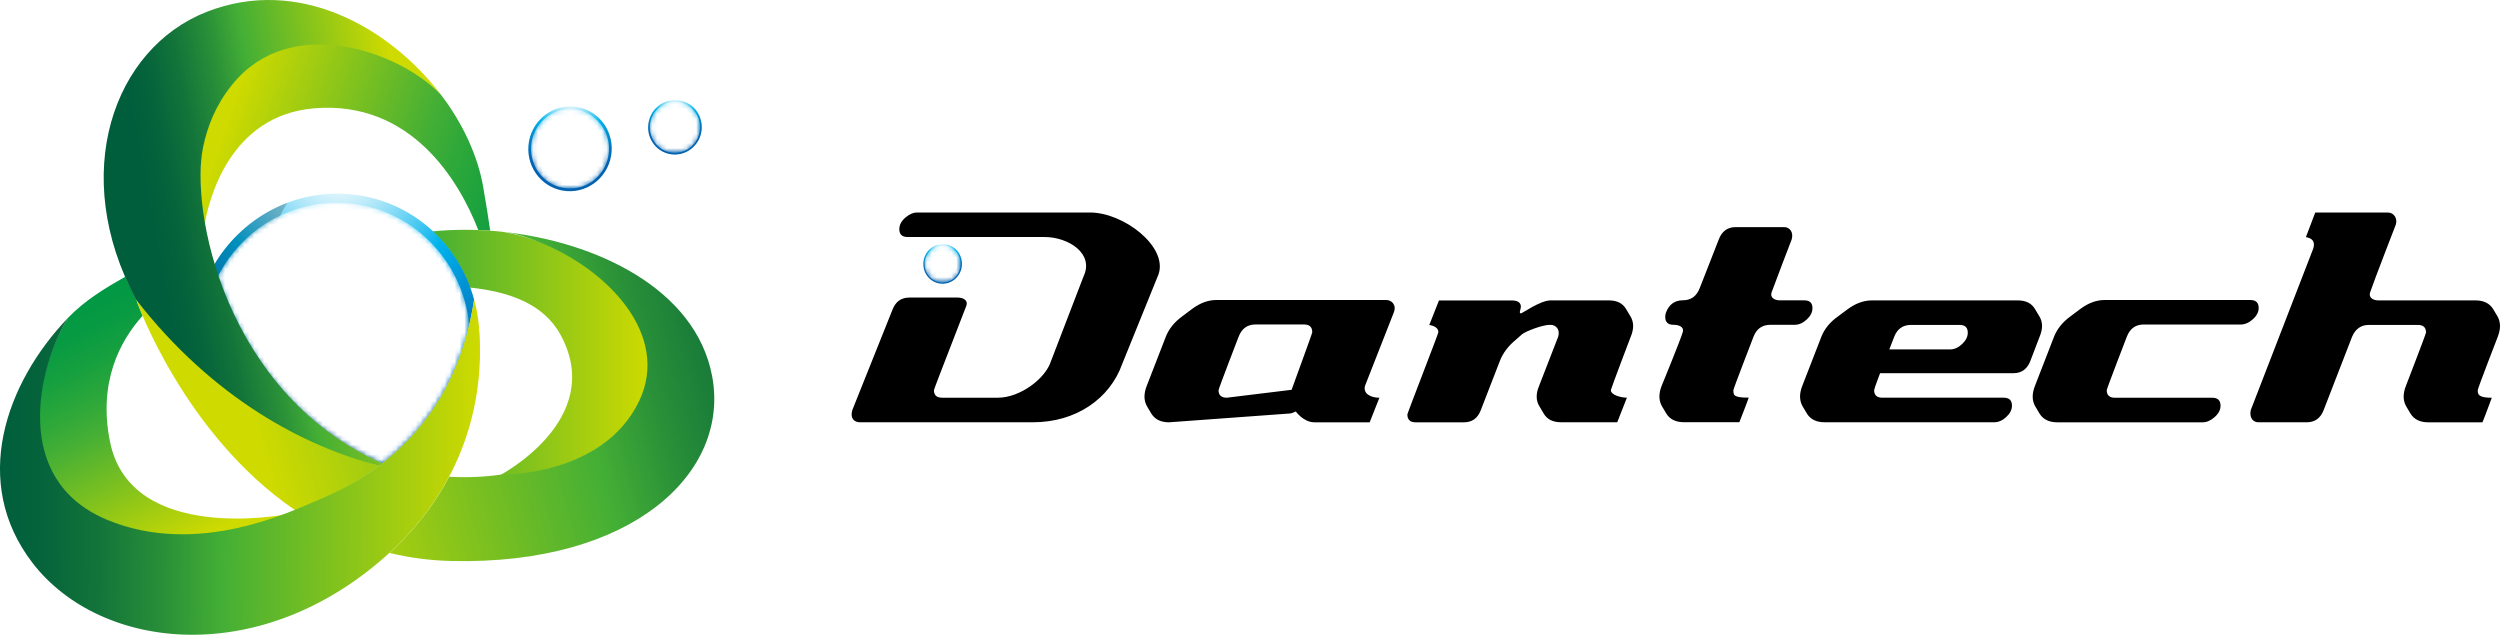
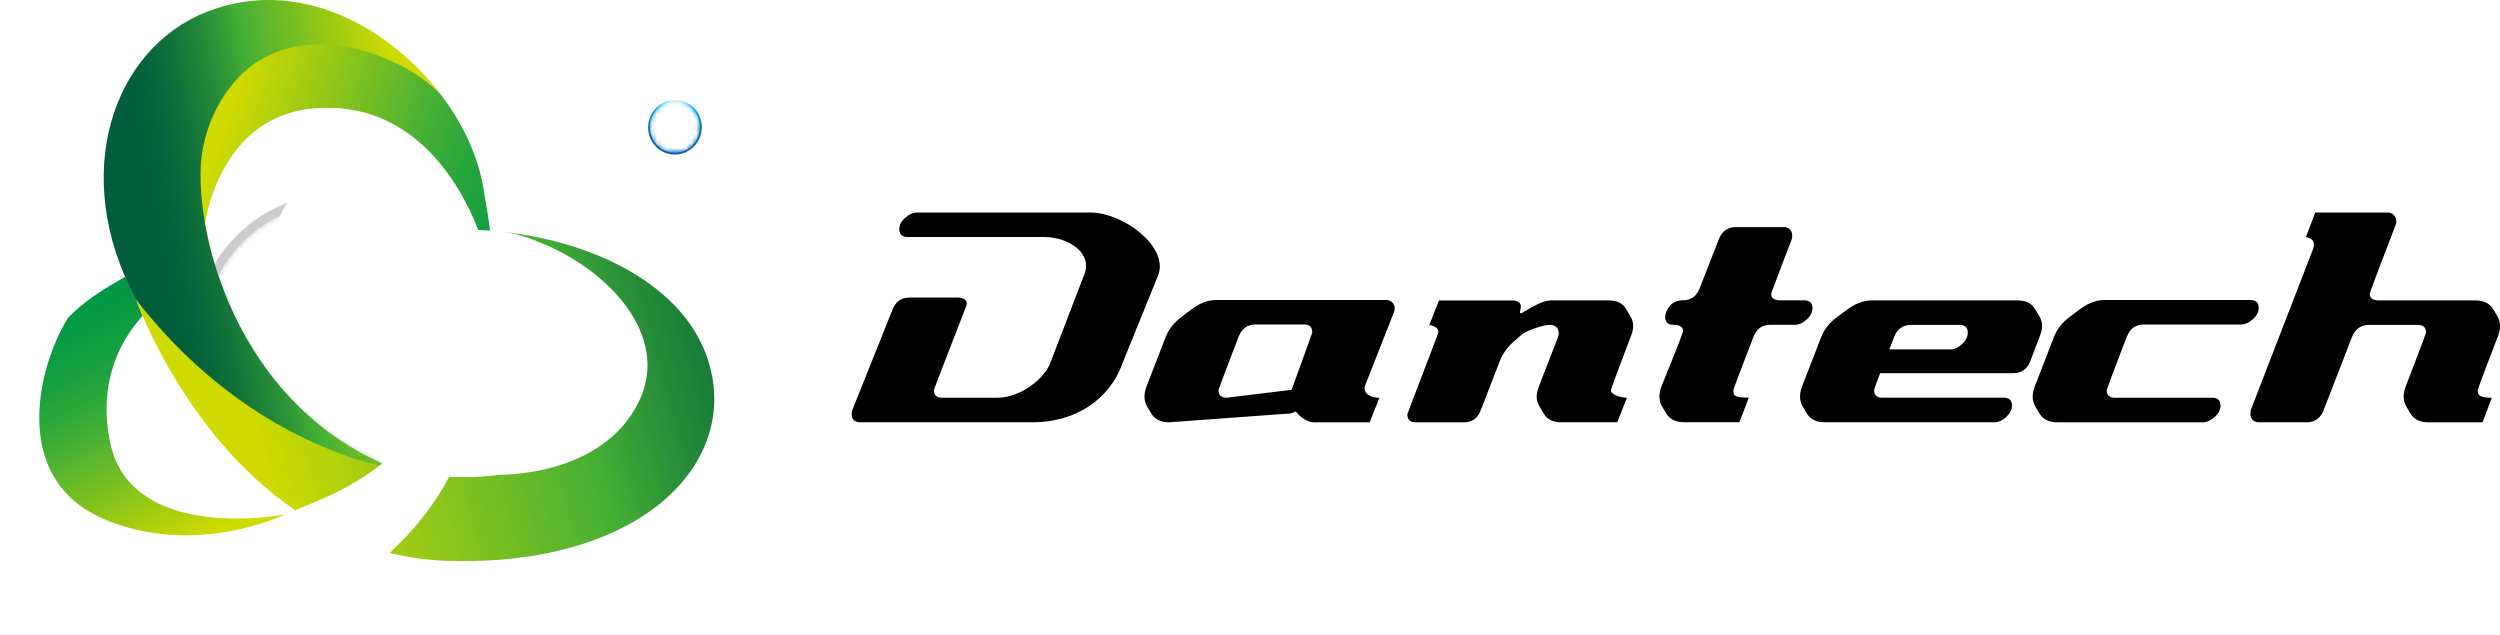
<svg xmlns="http://www.w3.org/2000/svg" viewBox="0 0 512 130">
  <style type="text/css">
	.st0{fill:url(#SVGID_1_);}
	.st1{fill:url(#SVGID_00000002344352378347103190000005243265243751037880_);}
	.st2{fill:url(#SVGID_00000114783166285422111510000014157025198023966625_);}
	.st3{fill:url(#SVGID_00000161624482641932209220000005909505065455267257_);}
	.st4{fill:url(#SVGID_00000094581057872695323500000010810039579422701969_);}
	.st5{opacity:0.2;}
	.st6{filter:url(#Adobe_OpacityMaskFilter);}
	.st7{fill:url(#SVGID_00000074432418572488372670000004090550612178448309_);}
	.st8{mask:url(#SVGID_00000137094919420812359590000012644634694215018414_);fill:#FFFFFF;}
	.st9{fill:url(#SVGID_00000116225469436349412540000017017222561764043432_);}
	.st10{fill:url(#SVGID_00000158713952861755136080000006074441014925827719_);}
	.st11{fill:url(#SVGID_00000043453836233773474190000011916910768258671793_);}
	.st12{filter:url(#Adobe_OpacityMaskFilter_00000023264986888542599120000009606055739225109648_);}
	.st13{fill:url(#SVGID_00000021807286509587074840000012434995884759408010_);}
	.st14{mask:url(#SVGID_00000032612732738041191900000007510522525028639884_);fill:#FFFFFF;}
	.st15{fill:url(#SVGID_00000164504847041212174810000017082148867918810772_);}
	.st16{filter:url(#Adobe_OpacityMaskFilter_00000129189515073084543520000010815935061619063938_);}
	.st17{fill:url(#SVGID_00000157992108849124705670000000853834698906985139_);}
	.st18{mask:url(#SVGID_00000046313264470294759700000003811424443894856378_);fill:#FFFFFF;}
	.st19{fill:url(#SVGID_00000011720696449150809180000011281929901160348041_);}
	.st20{fill:url(#SVGID_00000008106579823342603640000010369026542924045476_);}
	.st21{filter:url(#Adobe_OpacityMaskFilter_00000096061500005768558040000014477513612928566912_);}
	.st22{fill:url(#SVGID_00000048488780687465501190000005696381946202181795_);}
	.st23{mask:url(#SVGID_00000023250030985645840390000012568008314640008120_);fill:#FFFFFF;}
</style>
  <g>
    <linearGradient id="SVGID_1_" gradientUnits="userSpaceOnUse" x1="1691.863" y1="24.345" x2="1621.978" y2="48.208" gradientTransform="matrix(-1 0 0 1 1738.693 0)">
      <stop offset="0" style="stop-color:#CEDA00" />
      <stop offset="0.532" style="stop-color:#44AF35" />
      <stop offset="0.617" style="stop-color:#31A939" />
      <stop offset="0.767" style="stop-color:#16A03F" />
      <stop offset="0.899" style="stop-color:#069A43" />
      <stop offset="1" style="stop-color:#009844" />
    </linearGradient>
    <path class="st0" d="M98.95,38.24c-1.06-6.12-4.06-12.89-8.75-18.98c-8.5-9-30.83-16.87-42.77-2c-3.43,4.27-5.01,8.51-5.88,12.57   c-0.8,3.71-0.82,9.73,0.32,16.4c0.78-5,5.03-22.69,22.62-24.06c19.6-1.53,29.42,14.58,33.46,24.93c0.81,0.03,1.62,0.08,2.44,0.13   C100.05,44.85,99.59,41.89,98.95,38.24z" />
    <linearGradient id="SVGID_00000091695222640011411790000012633493049357494446_" gradientUnits="userSpaceOnUse" x1="1667.336" y1="108.882" x2="1694.198" y2="62.587" gradientTransform="matrix(-1.136 7.522014e-03 -7.522014e-03 1 1935.326 -10.886)">
      <stop offset="0" style="stop-color:#CEDA00" />
      <stop offset="0.532" style="stop-color:#44AF35" />
      <stop offset="0.617" style="stop-color:#31A939" />
      <stop offset="0.767" style="stop-color:#16A03F" />
      <stop offset="0.899" style="stop-color:#069A43" />
      <stop offset="1" style="stop-color:#009844" />
    </linearGradient>
    <path style="fill:url(#SVGID_00000091695222640011411790000012633493049357494446_);" d="M25.64,56.68   c-4.04,2.29-8.28,4.83-11.73,8.43c-6.36,10.35-11.71,33.04,7.37,41.19c18.73,8.01,37.07-0.93,37.07-0.93s-31.46,6.09-35.79-14.76   c-2.54-12.23,2-20.82,6.65-25.94c-0.87-2.06-1.29-3.28-1.29-3.28C28.03,61.53,26.32,58.25,25.64,56.68z" />
    <linearGradient id="SVGID_00000129175482493758041220000006120592637332201888_" gradientUnits="userSpaceOnUse" x1="1605.917" y1="72.227" x2="1690.882" y2="72.227" gradientTransform="matrix(-1 0 0 1 1738.693 0)">
      <stop offset="0" style="stop-color:#CEDA00" />
      <stop offset="0.532" style="stop-color:#44AF35" />
      <stop offset="0.617" style="stop-color:#31A939" />
      <stop offset="0.767" style="stop-color:#16A03F" />
      <stop offset="0.899" style="stop-color:#069A43" />
      <stop offset="1" style="stop-color:#009844" />
    </linearGradient>
-     <path style="fill:url(#SVGID_00000129175482493758041220000006120592637332201888_);" d="M102.8,47.46   c-4.87-0.51-9.78-0.53-14.2-0.07c3.37,3.14,6,7.08,7.61,11.5c7.69,0.79,15.03,3.15,18.6,9.7c9.47,17.38-12.54,28.81-12.54,28.81   s21.25,0.31,28.73-15.13C138.74,66.24,119.82,50.24,102.8,47.46z" />
    <linearGradient id="SVGID_00000018953034091575696180000002280964636236648079_" gradientUnits="userSpaceOnUse" x1="1683.981" y1="94.931" x2="1565.546" y2="62.43" gradientTransform="matrix(-1 0 0 1 1738.693 0)">
      <stop offset="0" style="stop-color:#CEDA00" />
      <stop offset="0.532" style="stop-color:#44AF35" />
      <stop offset="0.657" style="stop-color:#298F38" />
      <stop offset="0.791" style="stop-color:#13743A" />
      <stop offset="0.909" style="stop-color:#05643B" />
      <stop offset="1" style="stop-color:#005E3C" />
    </linearGradient>
    <path style="fill:url(#SVGID_00000018953034091575696180000002280964636236648079_);" d="M145.85,77.06   c-3.35-17.92-23.8-27.59-43.05-29.6c2.16,0.23,4.71,0.93,7.37,2.04c14.12,5.43,27.29,19.08,20.68,32.73   c-7.48,15.44-28.39,14.98-28.39,14.98c-2.99,0.45-6.52,0.63-10.46,0.43c-2.71,5.11-6.49,10.26-11.72,15.13   c-0.17,0.16-0.34,0.31-0.51,0.47c3.94,0.96,8.14,1.54,12.59,1.65C129.69,115.79,149.53,96.72,145.85,77.06z" />
    <radialGradient id="SVGID_00000088815883650878459520000003728579554869294466_" cx="1704.055" cy="16.83" r="26.326" gradientTransform="matrix(-2.005 0 0 1.994 3485.984 0)" gradientUnits="userSpaceOnUse">
      <stop offset="0" style="stop-color:#FFFFFF" />
      <stop offset="0.042" style="stop-color:#F5FCFE" />
      <stop offset="0.114" style="stop-color:#DBF4FC" />
      <stop offset="0.206" style="stop-color:#B0E7F9" />
      <stop offset="0.315" style="stop-color:#74D6F5" />
      <stop offset="0.437" style="stop-color:#29BFEF" />
      <stop offset="0.499" style="stop-color:#00B3EC" />
      <stop offset="0.631" style="stop-color:#009ADA" />
      <stop offset="0.874" style="stop-color:#0072BC" />
      <stop offset="1" style="stop-color:#0062B0" />
    </radialGradient>
-     <path style="fill:url(#SVGID_00000088815883650878459520000003728579554869294466_);" d="M78.27,94.9   c8.29-6.43,16.33-16.79,18.83-33.53c-3.16-11.78-13.34-20.77-26-21.64c-11.39-0.8-21.74,5.16-27.24,14.5   C48.29,69.23,58.54,86.25,78.27,94.9z" />
    <path class="st5" d="M78.13,94.84c-2.08-1.61-16.41-13.12-21.31-27.73c-4.84-14.43,0.84-23.83,2.05-25.6   c-6.28,2.38-11.59,6.88-15.02,12.71C48.28,69.2,58.49,86.17,78.13,94.84z" />
    <defs>
      <filter id="Adobe_OpacityMaskFilter" filterUnits="userSpaceOnUse" x="44.6" y="41.54" width="51.5" height="53.36">
        <feColorMatrix type="matrix" values="1 0 0 0 0  0 1 0 0 0  0 0 1 0 0  0 0 0 1 0" />
      </filter>
    </defs>
    <mask maskUnits="userSpaceOnUse" x="44.6" y="41.54" width="51.5" height="53.36" id="SVGID_00000115498149100857171510000016948011634277452709_">
      <g class="st6">
        <linearGradient id="SVGID_00000021834752400319082450000017744845822284898710_" gradientUnits="userSpaceOnUse" x1="70.353" y1="38.616" x2="70.353" y2="62.957">
          <stop offset="0" style="stop-color:#FFFFFF" />
          <stop offset="1" style="stop-color:#000000" />
        </linearGradient>
        <path style="fill:url(#SVGID_00000021834752400319082450000017744845822284898710_);" d="M78.27,94.9     c7.4-5.74,14.6-14.6,17.83-28.33C94.83,53.3,84.29,42.51,70.79,41.6c-11.22-0.77-21.33,5.46-26.18,15.02     C49.4,71.01,59.58,86.71,78.27,94.9z" />
      </g>
    </mask>
    <path style="mask:url(#SVGID_00000115498149100857171510000016948011634277452709_);fill:#FFFFFF;" d="M78.27,94.9   c7.4-5.74,14.6-14.6,17.83-28.33C94.83,53.3,84.29,42.51,70.79,41.6c-11.22-0.77-21.33,5.46-26.18,15.02   C49.4,71.01,59.58,86.71,78.27,94.9z" />
    <linearGradient id="SVGID_00000085971133441674225270000004480503690403237533_" gradientUnits="userSpaceOnUse" x1="1687.785" y1="81.113" x2="1568.704" y2="48.435" gradientTransform="matrix(-1 0 0 1 1738.693 0)">
      <stop offset="0" style="stop-color:#CEDA00" />
      <stop offset="0.532" style="stop-color:#44AF35" />
      <stop offset="0.657" style="stop-color:#298F38" />
      <stop offset="0.791" style="stop-color:#13743A" />
      <stop offset="0.909" style="stop-color:#05643B" />
      <stop offset="1" style="stop-color:#005E3C" />
    </linearGradient>
    <path style="fill:url(#SVGID_00000085971133441674225270000004480503690403237533_);" d="M77.69,95.38   c-15.4-4.23-33.68-13.94-49.79-33.96c0,0,9.67,27.52,32.57,43.08c2.17-0.87,3.85-1.64,4.9-2.07C69,100.93,73.31,98.69,77.69,95.38z   " />
    <linearGradient id="SVGID_00000098934260737425147400000014589864099691662780_" gradientUnits="userSpaceOnUse" x1="1652.772" y1="43.646" x2="1705.969" y2="53.833" gradientTransform="matrix(-1 0 0 1 1738.693 0)">
      <stop offset="0" style="stop-color:#CEDA00" />
      <stop offset="0.532" style="stop-color:#44AF35" />
      <stop offset="0.657" style="stop-color:#298F38" />
      <stop offset="0.791" style="stop-color:#13743A" />
      <stop offset="0.909" style="stop-color:#05643B" />
      <stop offset="1" style="stop-color:#005E3C" />
    </linearGradient>
    <path style="fill:url(#SVGID_00000098934260737425147400000014589864099691662780_);" d="M41.62,30.01   c0.87-4.07,2.47-8.38,5.91-12.65c11.95-14.87,34.23-6.78,42.68,1.9C79.62,5.51,61.11-4.92,42.35,2.42   c-19.14,7.49-28.31,33.21-14.45,59c15.64,20.04,34.14,29.94,49.78,33.99c0.21-0.16,0.42-0.32,0.64-0.49   C45.99,80.48,38.85,42.91,41.62,30.01z" />
    <radialGradient id="SVGID_00000072252489712052715540000017557611436020664450_" cx="1680.379" cy="10.035" r="7.7" gradientTransform="matrix(-2.005 0 0 1.994 3485.984 0)" gradientUnits="userSpaceOnUse">
      <stop offset="0" style="stop-color:#FFFFFF" />
      <stop offset="0.042" style="stop-color:#F5FCFE" />
      <stop offset="0.114" style="stop-color:#DBF4FC" />
      <stop offset="0.206" style="stop-color:#B0E7F9" />
      <stop offset="0.315" style="stop-color:#74D6F5" />
      <stop offset="0.437" style="stop-color:#29BFEF" />
      <stop offset="0.499" style="stop-color:#00B3EC" />
      <stop offset="0.631" style="stop-color:#009ADA" />
      <stop offset="0.874" style="stop-color:#0072BC" />
      <stop offset="1" style="stop-color:#0062B0" />
    </radialGradient>
-     <path style="fill:url(#SVGID_00000072252489712052715540000017557611436020664450_);" d="M117.38,21.81   c4.7,0.32,8.23,4.47,7.88,9.26c-0.35,4.79-4.45,8.4-9.16,8.07c-4.7-0.33-8.23-4.47-7.88-9.26   C108.58,25.1,112.68,21.48,117.38,21.81z" />
    <defs>
      <filter id="Adobe_OpacityMaskFilter_00000115494729079532783000000014593399813175313851_" filterUnits="userSpaceOnUse" x="108.74" y="22.34" width="15.99" height="16.27">
        <feColorMatrix type="matrix" values="1 0 0 0 0  0 1 0 0 0  0 0 1 0 0  0 0 0 1 0" />
      </filter>
    </defs>
    <mask maskUnits="userSpaceOnUse" x="108.74" y="22.34" width="15.99" height="16.27" id="SVGID_00000155143002733244211750000004071277557241747094_">
      <g style="filter:url(#Adobe_OpacityMaskFilter_00000115494729079532783000000014593399813175313851_);">
        <linearGradient id="SVGID_00000127750252884081259750000004965144342988307632_" gradientUnits="userSpaceOnUse" x1="1621.952" y1="22.169" x2="1621.952" y2="26.896" gradientTransform="matrix(-1 0 0 1 1738.693 0)">
          <stop offset="0" style="stop-color:#FFFFFF" />
          <stop offset="1" style="stop-color:#000000" />
        </linearGradient>
        <path style="fill:url(#SVGID_00000127750252884081259750000004965144342988307632_);" d="M124.72,31.02     c-0.31,4.49-4.13,7.87-8.53,7.57c-4.4-0.31-7.73-4.18-7.42-8.67c0.31-4.48,4.12-7.87,8.53-7.57     C121.7,22.66,125.02,26.54,124.72,31.02z" />
      </g>
    </mask>
    <path style="mask:url(#SVGID_00000155143002733244211750000004071277557241747094_);fill:#FFFFFF;" d="M124.72,31.02   c-0.31,4.49-4.13,7.87-8.53,7.57c-4.4-0.31-7.73-4.18-7.42-8.67c0.31-4.48,4.12-7.87,8.53-7.57   C121.7,22.66,125.02,26.54,124.72,31.02z" />
    <radialGradient id="SVGID_00000098918217445376361940000012937588940320992164_" cx="1669.689" cy="9.695" r="4.954" gradientTransform="matrix(-2.005 0 0 1.994 3485.984 0)" gradientUnits="userSpaceOnUse">
      <stop offset="0" style="stop-color:#FFFFFF" />
      <stop offset="0.042" style="stop-color:#F5FCFE" />
      <stop offset="0.114" style="stop-color:#DBF4FC" />
      <stop offset="0.206" style="stop-color:#B0E7F9" />
      <stop offset="0.315" style="stop-color:#74D6F5" />
      <stop offset="0.437" style="stop-color:#29BFEF" />
      <stop offset="0.499" style="stop-color:#00B3EC" />
      <stop offset="0.631" style="stop-color:#009ADA" />
      <stop offset="0.874" style="stop-color:#0072BC" />
      <stop offset="1" style="stop-color:#0062B0" />
    </radialGradient>
    <path style="fill:url(#SVGID_00000098918217445376361940000012937588940320992164_);" d="M138.64,20.49   c3.02,0.21,5.3,2.88,5.07,5.96c-0.23,3.08-2.86,5.4-5.89,5.19c-3.03-0.21-5.3-2.88-5.07-5.96   C132.98,22.6,135.61,20.28,138.64,20.49z" />
    <defs>
      <filter id="Adobe_OpacityMaskFilter_00000072963407941041062220000008626596037360760202_" filterUnits="userSpaceOnUse" x="133.08" y="20.83" width="10.29" height="10.47">
        <feColorMatrix type="matrix" values="1 0 0 0 0  0 1 0 0 0  0 0 1 0 0  0 0 0 1 0" />
      </filter>
    </defs>
    <mask maskUnits="userSpaceOnUse" x="133.08" y="20.83" width="10.29" height="10.47" id="SVGID_00000005950506265791051420000006041960192292017817_">
      <g style="filter:url(#Adobe_OpacityMaskFilter_00000072963407941041062220000008626596037360760202_);">
        <linearGradient id="SVGID_00000019645070601043079740000001282892637982659237_" gradientUnits="userSpaceOnUse" x1="1600.465" y1="20.721" x2="1600.465" y2="23.762" gradientTransform="matrix(-1 0 0 1 1738.693 0)">
          <stop offset="0" style="stop-color:#FFFFFF" />
          <stop offset="1" style="stop-color:#000000" />
        </linearGradient>
        <path style="fill:url(#SVGID_00000019645070601043079740000001282892637982659237_);" d="M143.36,26.42     c-0.2,2.89-2.66,5.06-5.49,4.87c-2.83-0.2-4.97-2.69-4.78-5.58c0.2-2.88,2.65-5.06,5.49-4.87     C141.42,21.04,143.56,23.54,143.36,26.42z" />
      </g>
    </mask>
    <path style="mask:url(#SVGID_00000005950506265791051420000006041960192292017817_);fill:#FFFFFF;" d="M143.36,26.42   c-0.2,2.89-2.66,5.06-5.49,4.87c-2.83-0.2-4.97-2.69-4.78-5.58c0.2-2.88,2.65-5.06,5.49-4.87   C141.42,21.04,143.56,23.54,143.36,26.42z" />
    <linearGradient id="SVGID_00000125604034693381690140000008019415773520727696_" gradientUnits="userSpaceOnUse" x1="1616.778" y1="94.168" x2="1703.196" y2="94.168" gradientTransform="matrix(-1.136 7.522014e-03 -7.522014e-03 1 1935.326 -10.886)">
      <stop offset="0" style="stop-color:#CEDA00" />
      <stop offset="0.532" style="stop-color:#44AF35" />
      <stop offset="0.657" style="stop-color:#298F38" />
      <stop offset="0.791" style="stop-color:#13743A" />
      <stop offset="0.909" style="stop-color:#05643B" />
      <stop offset="1" style="stop-color:#005E3C" />
    </linearGradient>
-     <path style="fill:url(#SVGID_00000125604034693381690140000008019415773520727696_);" d="M6.67,115.3   c-12.72-16.52-5.55-36.81,7.24-50.19c-6.19,10.27-11.6,33.06,7.88,41.28c18.77,7.91,38.29-1.91,43.35-3.98   c10.8-4.44,28.08-15.02,31.94-41.05c0,0,0.71,2.04,1.04,5.78c0.84,9.61-0.24,29.26-17.87,45.63   C53.94,137.2,20.64,133.43,6.67,115.3z" />
  </g>
  <g>
    <path d="M223.23,43.52c6.91,0,15.97,6.99,14.04,12.65l-7.42,18.31c-2.57,7.27-9.58,12-18.27,12h-35.48c-1.13,0-2.06-0.78-1.54-2.51   l8.21-20.52c0.64-1.68,1.79-2.51,3.46-2.51h9.93c1.18,0,2.1,0.6,1.77,1.62c-0.22,0.68-6.66,17.05-6.66,17.35   c0,1.03,0.56,1.54,1.69,1.54h11.4c4.56,0,9.74-3.9,10.87-7.46l6.68-17.38c2.23-4.7-3.12-8.07-7.99-8.07c-1.81,0-28.05,0-28.05,0   c-1.13,0-1.69-0.54-1.69-1.62c0-0.84,0.4-1.62,1.21-2.33c0.81-0.71,1.63-1.07,2.46-1.07C187.84,43.52,219.45,43.52,223.23,43.52z    M285.44,64.02c0.63-1.57-0.42-2.58-1.54-2.58h-34.78c-1.67,0-3.31,0.6-4.93,1.79l-1.98,1.49c-1.67,1.2-2.82,2.62-3.46,4.26   l-3.9,10.05c-0.64,1.62-0.61,3.03,0.07,4.21l0.88,1.48c0.74,1.18,1.94,1.77,3.6,1.77l24.54-1.79c0.57,0,0.99-0.23,1.44-0.43   c0,0,1.57,2.22,3.8,2.22h11.33l1.99-5.03c-1.76,0-3.38-0.82-2.95-2.43L285.44,64.02z M264.52,79.83l-13.27,1.62   c-1.13,0-1.69-0.52-1.69-1.55c0-0.29,4.11-10.94,4.11-10.94c0.64-1.67,1.79-2.51,3.46-2.51h9.93c1.13,0,1.69,0.53,1.69,1.59   C268.74,68.35,264.59,79.56,264.52,79.83z M333.97,68.97c0.69-1.63,0.66-3.03-0.07-4.21l-0.88-1.47c-0.69-1.18-1.86-1.77-3.53-1.77   h-11.91c-2.14,0-5.81,2.66-6.1,2.66c-0.15,0-0.22-0.1-0.22-0.29c0-0.1,0.22-0.89,0.22-1.03c0-0.89-0.64-1.33-1.91-1.33H294.7   l-1.98,5.02c1.13,0.2,1.86,0.66,1.86,1.49c0,0.29-6.35,16.58-6.35,16.83c0,1.08,0.56,1.62,1.69,1.62h9.91   c1.66,0,2.82-0.84,3.45-2.52l3.87-9.99c0.64-1.67,1.75-3.14,3.32-4.42l1.26-1.11c0.72-0.59,4.31-2,5.83-1.92   c1.13,0,2.01,0.99,1.55,2.44l-3.9,10.05c-0.69,1.62-0.66,3.03,0.07,4.21l0.88,1.48c0.69,1.18,1.86,1.77,3.53,1.77h11.52l1.98-5.03   c-1.13,0-3.29-0.52-3.29-1.55C329.92,79.61,333.97,68.97,333.97,68.97z M369.51,61.51h-5c-1.13,0-2.04-0.6-1.69-1.63   c0.39-1.15,4.12-10.86,4.12-10.86c0.42-1.49-0.42-2.51-1.55-2.51h-9.92c-1.67,0-2.82,0.84-3.46,2.51l-3.9,9.97   c-0.64,1.67-1.79,2.51-3.46,2.51c-1.67,0-2.82,0.84-3.46,2.51c-0.1,0.3-0.15,0.6-0.15,0.89c0,1.08,0.56,1.62,1.69,1.62   c1.13,0,2.19,0.44,1.92,1.44c-0.41,1.48-4.39,11.18-4.34,11.05c-0.64,1.62-0.61,3.03,0.07,4.21l0.88,1.48   c0.73,1.18,1.94,1.77,3.6,1.77h11.36c0,0,1.91-4.85,1.91-5.03c-3.15,0-3.13-0.52-3.13-1.55c0-0.29,4.12-10.93,4.12-10.93   c0.63-1.63,1.79-2.44,3.46-2.44h5c0.83,0,1.64-0.35,2.43-1.07c0.78-0.72,1.18-1.49,1.18-2.33   C371.2,62.05,370.64,61.51,369.51,61.51z M417.64,64.75l-0.88-1.47c-0.69-1.17-1.86-1.76-3.53-1.76h-29.85   c-1.67,0-3.31,0.59-4.93,1.77l-1.98,1.47c-1.67,1.18-2.82,2.58-3.46,4.21l-3.9,10.05c-0.64,1.62-0.61,3.03,0.07,4.21l0.88,1.48   c0.73,1.18,1.94,1.77,3.6,1.77h34.78c0.83,0,1.64-0.35,2.43-1.07c0.78-0.72,1.18-1.49,1.18-2.33c0-1.08-0.57-1.63-1.69-1.63h-24.85   c-1.13,0-1.69-0.52-1.69-1.55c0-0.29,1.22-3.47,1.22-3.47h27.31c1.67,0,2.82-0.84,3.46-2.5l1.91-5   C418.4,67.32,418.38,65.92,417.64,64.75z M401.83,70.47c-0.78,0.73-1.59,1.09-2.43,1.09h-12.47l1-2.58   c0.63-1.63,1.79-2.44,3.46-2.44h9.92c1.13,0,1.69,0.53,1.69,1.58C403.01,68.95,402.61,69.74,401.83,70.47z M458.89,66.46h-19.86   c-1.67,0-2.82,0.84-3.46,2.51c0,0-4.11,10.64-4.11,10.94c0,1.03,0.56,1.55,1.69,1.55h19.93c1.13,0,1.69,0.55,1.69,1.63   c0,0.84-0.4,1.61-1.21,2.33c-0.81,0.72-1.63,1.07-2.46,1.07h-29.78c-1.67,0-2.87-0.59-3.61-1.77l-0.88-1.48   c-0.69-1.18-0.71-2.58-0.07-4.21l3.9-10.05c0.64-1.64,1.79-3.06,3.46-4.26l1.99-1.49c1.62-1.19,3.26-1.79,4.92-1.79h29.86   c1.13,0,1.69,0.55,1.69,1.63c0,0.84-0.41,1.61-1.21,2.33S459.72,66.46,458.89,66.46z M511.54,68.97c0.64-1.63,0.61-3.03-0.07-4.21   l-0.88-1.47c-0.74-1.18-1.94-1.77-3.61-1.77h-19.89c-1.13,0-2.04-0.61-1.69-1.65c0.78-2.31,5.24-13.82,5.24-13.82   c0.47-1.32-0.42-2.52-1.55-2.52h-14.93l-1.91,5.03c1.13,0.2,2.05,0.79,1.47,2.43l-12.76,32.98c-0.34,1.51,0.42,2.51,1.54,2.51h9.93   c1.67,0,2.82-0.84,3.46-2.51l5.81-14.99c0.69-1.63,1.84-2.44,3.46-2.44h10c1.13,0,1.69,0.52,1.69,1.55   c0,0.29-4.12,10.94-4.12,10.94c-0.64,1.62-0.61,3.03,0.07,4.21l0.88,1.48c0.74,1.18,1.94,1.77,3.61,1.77h11.12   c0,0,0.98-2.43,1.91-5.03c-2.78,0-2.88-0.71-2.88-1.55C507.42,79.61,511.54,68.97,511.54,68.97z" />
    <radialGradient id="SVGID_00000068655629302735504070000008956441933902749853_" cx="1641.395" cy="24.655" r="3.602" gradientTransform="matrix(-1.985 0 0 1.994 3451.048 0)" gradientUnits="userSpaceOnUse">
      <stop offset="0" style="stop-color:#FFFFFF" />
      <stop offset="0.042" style="stop-color:#F5FCFE" />
      <stop offset="0.114" style="stop-color:#DBF4FC" />
      <stop offset="0.206" style="stop-color:#B0E7F9" />
      <stop offset="0.315" style="stop-color:#74D6F5" />
      <stop offset="0.437" style="stop-color:#29BFEF" />
      <stop offset="0.499" style="stop-color:#00B3EC" />
      <stop offset="0.631" style="stop-color:#009ADA" />
      <stop offset="0.874" style="stop-color:#0072BC" />
      <stop offset="1" style="stop-color:#0062B0" />
    </radialGradient>
-     <path style="fill:url(#SVGID_00000068655629302735504070000008956441933902749853_);" d="M193.35,50c2.18,0.15,3.81,2.09,3.65,4.33   c-0.16,2.24-2.06,3.93-4.24,3.77c-2.18-0.15-3.81-2.09-3.65-4.33C189.27,51.54,191.17,49.85,193.35,50z" />
    <defs>
      <filter id="Adobe_OpacityMaskFilter_00000163788854376193330290000015496351122011682435_" filterUnits="userSpaceOnUse" x="189.35" y="50.25" width="7.41" height="7.61">
        <feColorMatrix type="matrix" values="1 0 0 0 0  0 1 0 0 0  0 0 1 0 0  0 0 0 1 0" />
      </filter>
    </defs>
    <mask maskUnits="userSpaceOnUse" x="189.35" y="50.25" width="7.41" height="7.61" id="SVGID_00000047017923213440030720000009094369541328078997_">
      <g style="filter:url(#Adobe_OpacityMaskFilter_00000163788854376193330290000015496351122011682435_);">
        <linearGradient id="SVGID_00000018951636573136575000000003658953666540250815_" gradientUnits="userSpaceOnUse" x1="1545.644" y1="50.171" x2="1545.644" y2="52.382" gradientTransform="matrix(-1 0 0 1 1738.693 0)">
          <stop offset="0" style="stop-color:#FFFFFF" />
          <stop offset="1" style="stop-color:#000000" />
        </linearGradient>
        <path style="fill:url(#SVGID_00000018951636573136575000000003658953666540250815_);" d="M196.74,54.31     c-0.14,2.1-1.91,3.68-3.95,3.54c-2.04-0.14-3.58-1.96-3.44-4.05c0.14-2.1,1.91-3.68,3.95-3.54     C195.34,50.4,196.88,52.22,196.74,54.31z" />
      </g>
    </mask>
    <path style="mask:url(#SVGID_00000047017923213440030720000009094369541328078997_);fill:#FFFFFF;" d="M196.74,54.31   c-0.14,2.1-1.91,3.68-3.95,3.54c-2.04-0.14-3.58-1.96-3.44-4.05c0.14-2.1,1.91-3.68,3.95-3.54   C195.34,50.4,196.88,52.22,196.74,54.31z" />
  </g>
</svg>